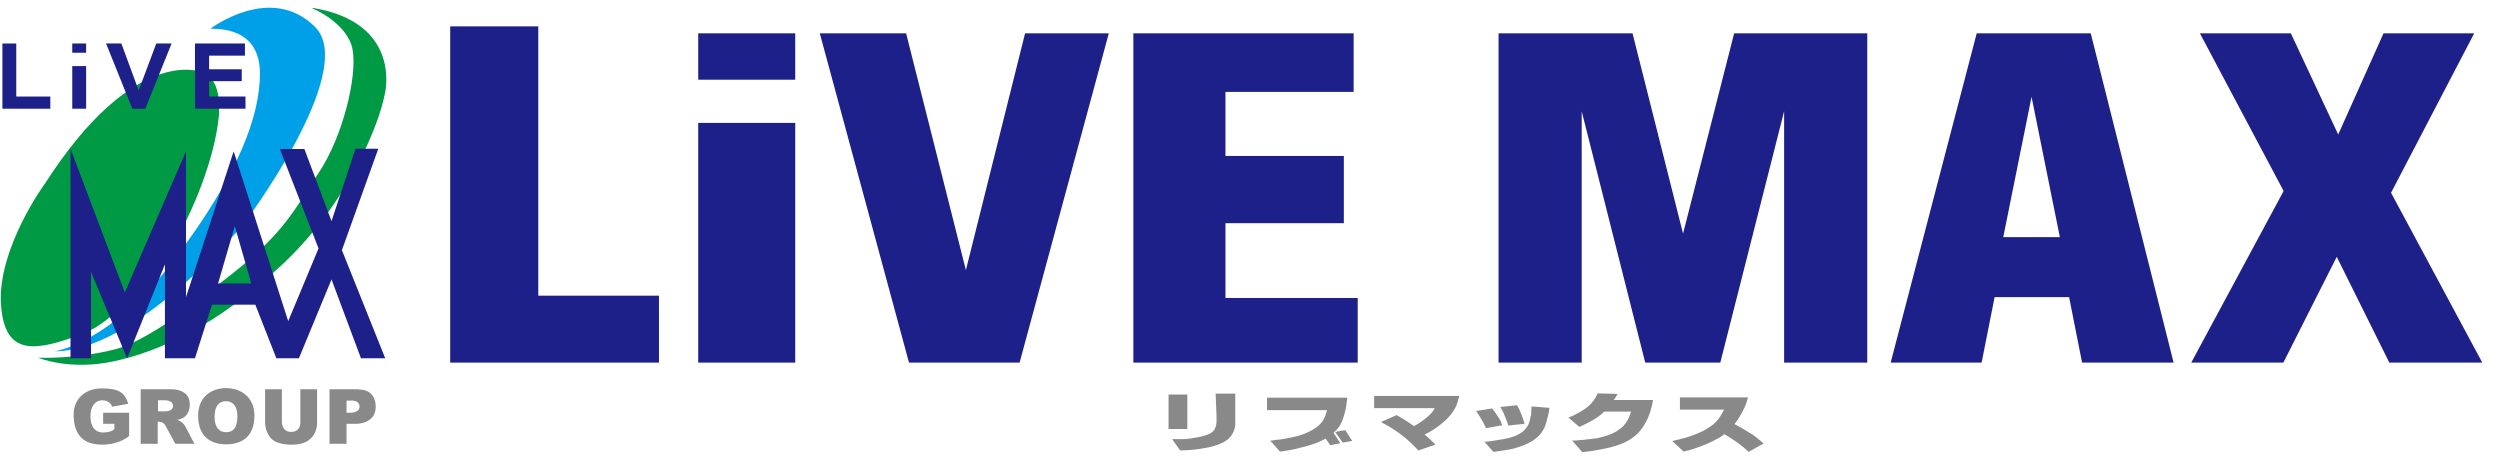
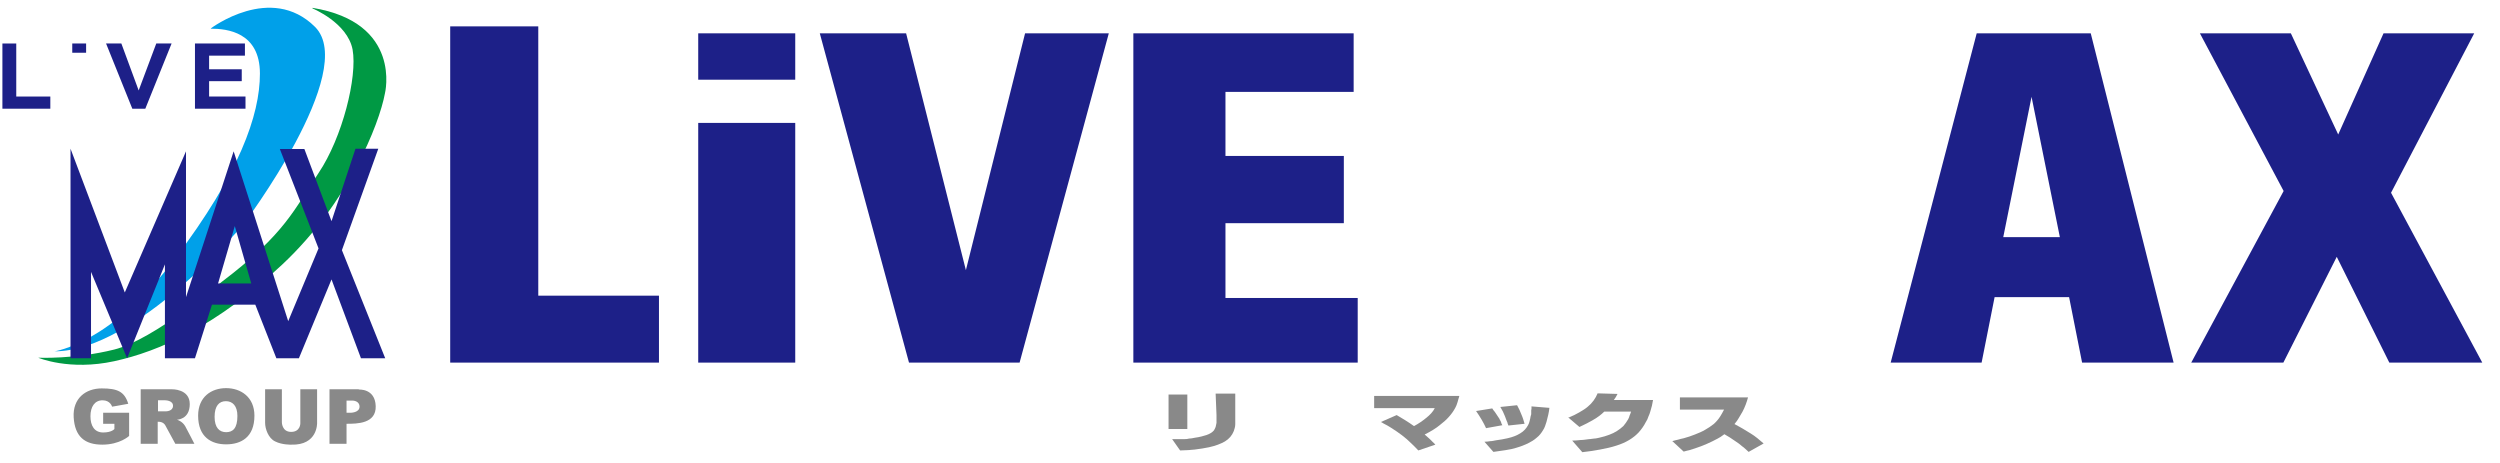
<svg xmlns="http://www.w3.org/2000/svg" width="135" height="25" viewBox="0 0 135 25" fill="none">
  <g clip-path="url(#clip0_888_25)">
    <path d="M63.102 23.166V21.303H64.116V23.166H63.102ZM63.29 23.714C63.29 23.714 63.383 23.714 63.414 23.714C63.461 23.714 63.508 23.714 63.555 23.714C63.664 23.714 63.773 23.714 63.867 23.714C63.991 23.714 64.1 23.714 64.21 23.682C64.334 23.682 64.443 23.651 64.537 23.635C64.786 23.604 64.989 23.541 65.145 23.494C65.332 23.432 65.472 23.338 65.55 23.244C65.582 23.197 65.613 23.134 65.644 23.056C65.659 22.994 65.675 22.915 65.691 22.837C65.691 22.774 65.691 22.696 65.691 22.618V22.508C65.691 22.508 65.691 22.446 65.691 22.414L65.644 21.256H66.704V22.508V22.727C66.704 22.727 66.704 22.853 66.704 22.915C66.704 23.056 66.657 23.166 66.626 23.275C66.533 23.51 66.377 23.698 66.143 23.839C65.924 23.964 65.644 24.074 65.285 24.152C65.051 24.199 64.786 24.246 64.506 24.277C64.381 24.277 64.256 24.308 64.116 24.308C63.991 24.308 63.867 24.324 63.726 24.324L63.274 23.682L63.29 23.714Z" fill="#898989" />
-     <path d="M68.419 22.133V21.475H72.753C72.738 21.647 72.707 21.82 72.691 21.976C72.66 22.148 72.613 22.32 72.566 22.477C72.535 22.586 72.504 22.665 72.473 22.743C72.426 22.837 72.379 22.931 72.332 23.009C72.254 23.134 72.145 23.244 72.005 23.369L72.379 23.933L71.833 24.042L71.584 23.682C71.444 23.76 71.288 23.839 71.132 23.901C70.976 23.964 70.82 24.011 70.617 24.073C70.383 24.136 70.134 24.199 69.885 24.261C69.635 24.308 69.386 24.355 69.121 24.387L68.59 23.792C68.731 23.792 68.856 23.76 68.965 23.745C69.089 23.745 69.214 23.713 69.339 23.698C69.604 23.651 69.853 23.604 70.072 23.541C70.321 23.479 70.539 23.385 70.726 23.291C70.945 23.181 71.116 23.072 71.257 22.931C71.366 22.821 71.459 22.696 71.522 22.555C71.553 22.492 71.584 22.43 71.6 22.352C71.615 22.289 71.631 22.226 71.662 22.148H68.419V22.133ZM72.504 23.901L72.099 23.322L72.644 23.228L73.018 23.807L72.504 23.901Z" fill="#898989" />
    <path d="M74.204 22.023V21.381H78.803C78.803 21.381 78.772 21.507 78.757 21.538C78.741 21.601 78.725 21.647 78.71 21.71C78.679 21.835 78.632 21.929 78.585 22.023C78.492 22.195 78.382 22.352 78.242 22.508C78.102 22.665 77.946 22.806 77.759 22.947C77.556 23.119 77.276 23.291 76.933 23.463C77.026 23.541 77.12 23.635 77.229 23.729C77.276 23.776 77.322 23.823 77.369 23.87C77.416 23.917 77.463 23.948 77.509 24.011L76.59 24.324C76.449 24.183 76.325 24.042 76.2 23.933C75.903 23.635 75.545 23.369 75.124 23.103C75.046 23.056 74.953 22.994 74.859 22.947C74.797 22.915 74.703 22.868 74.578 22.79C74.578 22.79 74.578 22.79 74.563 22.79L75.42 22.414C75.716 22.587 76.028 22.774 76.356 23.009C76.621 22.868 76.839 22.712 77.01 22.571C77.229 22.399 77.385 22.227 77.478 22.039H74.204V22.023Z" fill="#898989" />
    <path d="M80.254 23.134C80.113 22.821 79.926 22.508 79.708 22.195L80.581 22.054C80.581 22.054 80.628 22.117 80.644 22.148C80.675 22.18 80.69 22.211 80.721 22.242C80.737 22.273 80.768 22.305 80.784 22.336C80.799 22.367 80.831 22.399 80.846 22.43C80.893 22.492 80.924 22.555 80.971 22.618C80.971 22.649 81.002 22.68 81.018 22.712C81.033 22.743 81.049 22.774 81.064 22.806C81.064 22.806 81.064 22.821 81.064 22.837L81.127 22.962L80.254 23.119V23.134ZM83.668 22.023C83.653 22.148 83.637 22.273 83.606 22.399C83.575 22.524 83.543 22.649 83.512 22.774C83.481 22.852 83.466 22.931 83.434 23.009C83.403 23.087 83.372 23.166 83.325 23.228C83.232 23.385 83.123 23.526 82.982 23.635C82.842 23.76 82.686 23.854 82.499 23.948C82.327 24.026 82.14 24.105 81.922 24.167C81.735 24.23 81.517 24.277 81.298 24.308C81.111 24.34 80.893 24.371 80.644 24.402L80.16 23.854C80.269 23.854 80.378 23.839 80.472 23.823C80.581 23.823 80.69 23.792 80.784 23.776C81.002 23.745 81.22 23.713 81.407 23.666C81.688 23.604 81.922 23.51 82.094 23.4C82.281 23.291 82.421 23.134 82.514 22.962C82.577 22.852 82.608 22.712 82.639 22.571C82.639 22.508 82.67 22.446 82.686 22.367C82.686 22.336 82.686 22.305 82.686 22.273C82.686 22.242 82.686 22.211 82.686 22.18C82.686 22.148 82.686 22.117 82.701 22.086V21.945L83.653 22.023H83.668ZM81.454 22.978C81.454 22.978 81.423 22.899 81.407 22.852C81.407 22.806 81.376 22.774 81.361 22.727C81.329 22.633 81.298 22.555 81.267 22.477C81.236 22.399 81.189 22.305 81.158 22.226C81.111 22.133 81.064 22.054 81.018 21.976L81.922 21.882C82.016 22.054 82.094 22.211 82.156 22.383C82.234 22.555 82.281 22.727 82.327 22.884L81.454 22.978Z" fill="#898989" />
    <path d="M84.727 22.54C84.837 22.493 84.93 22.446 85.008 22.414C85.102 22.367 85.195 22.32 85.273 22.273C85.46 22.164 85.616 22.07 85.741 21.96C85.99 21.757 86.162 21.507 86.271 21.241L87.347 21.272C87.284 21.397 87.222 21.507 87.144 21.601H89.264C89.233 21.804 89.186 22.008 89.124 22.195C89.093 22.305 89.062 22.399 89.015 22.493C88.984 22.602 88.937 22.696 88.875 22.79C88.766 23.009 88.625 23.197 88.485 23.354C88.189 23.667 87.799 23.901 87.3 24.058C87.019 24.152 86.723 24.215 86.396 24.277C86.24 24.308 86.084 24.324 85.928 24.355C85.772 24.371 85.616 24.402 85.445 24.418L84.899 23.792C85.055 23.792 85.211 23.776 85.351 23.761C85.507 23.761 85.663 23.729 85.803 23.714C85.912 23.714 86.006 23.682 86.084 23.682C86.177 23.682 86.287 23.651 86.365 23.635C86.567 23.588 86.739 23.541 86.895 23.479C87.206 23.369 87.456 23.197 87.659 23.009C87.752 22.9 87.846 22.774 87.924 22.634C87.955 22.571 87.986 22.508 88.002 22.43C88.033 22.383 88.048 22.305 88.079 22.227H86.63C86.474 22.383 86.271 22.54 86.022 22.68C85.803 22.806 85.569 22.931 85.289 23.056L84.681 22.54H84.727Z" fill="#898989" />
    <path d="M90.294 23.823C90.419 23.791 90.512 23.76 90.606 23.744C90.715 23.713 90.824 23.682 90.918 23.666C91.136 23.604 91.339 23.541 91.526 23.463C91.728 23.384 91.915 23.306 92.071 23.212C92.243 23.118 92.399 23.009 92.539 22.899C92.664 22.79 92.773 22.665 92.867 22.524C92.913 22.461 92.944 22.398 92.991 22.32C93.022 22.258 93.054 22.195 93.1 22.117H90.715V21.459H94.394C94.317 21.741 94.223 21.991 94.098 22.226C94.036 22.336 93.974 22.445 93.895 22.571C93.833 22.68 93.755 22.79 93.662 22.899C93.849 22.993 93.989 23.087 94.114 23.15C94.27 23.244 94.426 23.337 94.55 23.416C94.784 23.557 95.002 23.744 95.236 23.948L94.426 24.402C94.426 24.402 94.301 24.292 94.254 24.245C94.192 24.183 94.129 24.136 94.083 24.105C93.958 23.995 93.833 23.901 93.708 23.823C93.506 23.682 93.319 23.557 93.116 23.447C92.976 23.557 92.851 23.635 92.757 23.682C92.383 23.885 91.962 24.073 91.526 24.214C91.432 24.245 91.339 24.277 91.229 24.308C91.136 24.324 91.042 24.355 90.918 24.386L90.309 23.823H90.294Z" fill="#898989" />
    <path d="M24.311 1.424H29.067V15.966H35.584V19.581H24.311V1.424Z" fill="#1D2088" />
    <path d="M44.269 1.8H48.93L52.158 14.588L55.354 1.8H59.875L55.058 19.581H49.086L44.269 1.8Z" fill="#1D2088" />
    <path d="M61.201 1.8H73.097V4.962H66.175V8.421H72.567V12.052H66.175V16.091H73.316V19.581H61.201V1.8Z" fill="#1D2088" />
-     <path d="M80.922 1.8H88.156L90.885 12.616L93.644 1.8H100.832V19.581H96.342V6.01L92.896 19.581H88.842L85.412 6.01V19.581H80.922V1.8Z" fill="#1D2088" />
    <path d="M111.747 16.044H107.709L107.007 19.581H102.096L106.742 1.8H112.9L117.375 19.581H112.433L111.731 16.044M111.232 12.804L109.704 5.228L108.176 12.804H111.232Z" fill="#1D2088" />
    <path d="M118.795 1.8H123.706L126.263 7.263L128.711 1.8H133.607L129.116 10.409L134.043 19.581H129.023L126.185 13.868L123.301 19.581H118.327L123.316 10.315L118.795 1.8Z" fill="#1D2088" />
    <path d="M42.943 1.8H37.704V4.304H42.943V1.8Z" fill="#1D2088" />
    <path d="M42.943 6.637H37.704V19.581H42.943V6.637Z" fill="#1D2088" />
    <path d="M16.873 0.454C16.873 0.454 18.76 1.221 19.04 2.677C19.305 4.148 18.495 7.42 17.201 9.345C15.906 11.27 15.439 12.601 11.962 15.23C11.962 15.23 8.314 18.345 6.162 18.877C4.026 19.409 2.062 19.316 2.062 19.316C2.062 19.316 3.745 20.035 6.178 19.503C8.61 18.971 11.713 17.594 15.252 14.275C18.791 10.957 20.475 6.731 20.787 5.04C20.787 5.04 21.738 1.221 16.873 0.423V0.454Z" fill="#009944" />
    <path d="M11.385 1.534C11.385 1.534 14.628 -0.924 17.014 1.455C19.383 3.835 13.131 12.13 13.131 12.13C13.131 12.13 7.347 18.971 2.95 18.971C2.95 18.971 6.006 18.548 9.452 13.962C12.913 9.376 14.036 6.229 14.036 3.976C14.036 1.722 12.242 1.549 11.385 1.549V1.534Z" fill="#00A0E9" />
-     <path d="M10.84 3.882C10.84 3.882 7.239 2.411 2.421 9.924C2.421 9.908 -0.12 13.399 0.051 16.388C0.223 19.362 2.016 18.924 4.417 18.047C6.818 17.171 9.531 12.96 9.874 12.287C10.217 11.614 11.573 8.828 11.823 6.23C11.947 4.398 11.23 3.976 10.825 3.898L10.84 3.882Z" fill="#009944" />
    <path d="M18.463 13.508L20.428 8.03H19.196L17.902 11.943L16.436 8.045H15.111L17.201 13.414L15.563 17.343L12.617 8.171L10.044 16.044V8.171L6.739 15.793L3.808 8.03V19.347H4.915V14.682L6.863 19.347L8.906 14.275V19.347H10.527L11.447 16.451H13.786L14.924 19.347H16.14L17.902 15.089L19.492 19.347H20.802L18.463 13.508ZM11.775 15.308L12.679 12.209L13.568 15.308H11.759H11.775Z" fill="#1D2088" />
-     <path d="M5.57 22.884H6.178V23.166C6.178 23.166 6.037 23.354 5.57 23.354C5.102 23.354 4.884 22.994 4.884 22.477C4.884 21.96 5.118 21.616 5.538 21.616C5.959 21.616 6.053 21.96 6.053 21.96C6.053 21.96 6.349 21.913 6.926 21.804C6.723 21.147 6.349 20.974 5.492 20.974C4.634 20.974 3.917 21.507 3.979 22.54C4.042 23.573 4.572 24.011 5.523 24.011C6.474 24.011 6.973 23.541 6.973 23.541V22.289H5.57V22.9V22.884ZM9.545 22.665C9.545 22.665 10.247 22.665 10.247 21.82C10.247 20.99 9.28 21.021 9.28 21.021H7.597V23.964H8.516V22.774C8.828 22.759 8.922 22.962 8.922 22.962L9.467 23.964H10.496C10.496 23.964 10.153 23.291 9.998 23.009C9.842 22.743 9.561 22.665 9.561 22.665H9.545ZM8.969 22.211H8.532V21.616H8.922C8.922 21.616 9.343 21.616 9.343 21.913C9.343 22.211 8.969 22.211 8.969 22.211ZM12.211 20.959C11.416 20.959 10.699 21.428 10.699 22.446C10.699 23.604 11.416 23.995 12.211 23.995C13.007 23.995 13.739 23.62 13.739 22.446C13.739 21.444 13.007 20.959 12.211 20.959ZM12.211 23.338C11.853 23.338 11.588 23.103 11.588 22.508C11.588 21.913 11.837 21.663 12.196 21.663C12.555 21.663 12.82 21.913 12.82 22.461C12.82 23.134 12.57 23.338 12.211 23.338ZM17.123 21.021H16.218V22.868C16.218 22.868 16.218 23.322 15.72 23.322C15.221 23.322 15.221 22.806 15.221 22.806V21.021H14.316C14.316 21.021 14.316 22.524 14.316 22.837C14.316 23.15 14.488 23.667 14.862 23.839C15.236 24.027 15.72 24.011 15.72 24.011C17.169 24.058 17.123 22.837 17.123 22.837V21.021ZM19.384 21.021H17.793V23.964H18.713V22.884H19.274C19.274 22.884 20.319 22.884 20.288 21.929C20.257 20.959 19.368 21.037 19.368 21.037L19.384 21.021ZM18.931 22.289H18.713V21.632H19.041C19.041 21.632 19.415 21.632 19.415 21.96C19.415 22.289 18.931 22.289 18.931 22.289Z" fill="#898989" />
+     <path d="M5.57 22.884H6.178V23.166C6.178 23.166 6.037 23.354 5.57 23.354C5.102 23.354 4.884 22.994 4.884 22.477C4.884 21.96 5.118 21.616 5.538 21.616C5.959 21.616 6.053 21.96 6.053 21.96C6.053 21.96 6.349 21.913 6.926 21.804C6.723 21.147 6.349 20.974 5.492 20.974C4.634 20.974 3.917 21.507 3.979 22.54C4.042 23.573 4.572 24.011 5.523 24.011C6.474 24.011 6.973 23.541 6.973 23.541V22.289H5.57V22.9V22.884ZM9.545 22.665C9.545 22.665 10.247 22.665 10.247 21.82C10.247 20.99 9.28 21.021 9.28 21.021H7.597V23.964H8.516V22.774C8.828 22.759 8.922 22.962 8.922 22.962L9.467 23.964H10.496C10.496 23.964 10.153 23.291 9.998 23.009C9.842 22.743 9.561 22.665 9.561 22.665H9.545ZM8.969 22.211H8.532V21.616H8.922C8.922 21.616 9.343 21.616 9.343 21.913C9.343 22.211 8.969 22.211 8.969 22.211ZM12.211 20.959C11.416 20.959 10.699 21.428 10.699 22.446C10.699 23.604 11.416 23.995 12.211 23.995C13.007 23.995 13.739 23.62 13.739 22.446C13.739 21.444 13.007 20.959 12.211 20.959ZM12.211 23.338C11.853 23.338 11.588 23.103 11.588 22.508C11.588 21.913 11.837 21.663 12.196 21.663C12.555 21.663 12.82 21.913 12.82 22.461C12.82 23.134 12.57 23.338 12.211 23.338ZM17.123 21.021H16.218V22.868C16.218 22.868 16.218 23.322 15.72 23.322C15.221 23.322 15.221 22.806 15.221 22.806V21.021H14.316C14.316 21.021 14.316 22.524 14.316 22.837C14.316 23.15 14.488 23.667 14.862 23.839C15.236 24.027 15.72 24.011 15.72 24.011C17.169 24.058 17.123 22.837 17.123 22.837V21.021ZM19.384 21.021H17.793V23.964H18.713V22.884C19.274 22.884 20.319 22.884 20.288 21.929C20.257 20.959 19.368 21.037 19.368 21.037L19.384 21.021ZM18.931 22.289H18.713V21.632H19.041C19.041 21.632 19.415 21.632 19.415 21.96C19.415 22.289 18.931 22.289 18.931 22.289Z" fill="#898989" />
    <path d="M0.13 2.349V5.87H2.718V5.213H0.878V2.349H0.13Z" fill="#1D2088" />
    <path d="M5.727 2.348L7.145 5.87H7.847L9.266 2.348H8.439L7.488 4.884L6.553 2.348H5.727Z" fill="#1D2088" />
    <path d="M10.528 2.348V5.87H13.257V5.212H11.292V4.383H13.054V3.741H11.292V3.005H13.226V2.348H10.528Z" fill="#1D2088" />
-     <path d="M4.651 3.569H3.902V5.87H4.651V3.569Z" fill="#1D2088" />
    <path d="M4.65 2.348H3.902V2.848H4.65V2.348Z" fill="#1D2088" />
  </g>
  <defs>
    <clipPath id="clip0_888_25">
      <rect width="134" height="24" fill="white" transform="translate(0.043 0.418)" />
    </clipPath>
  </defs>
</svg>